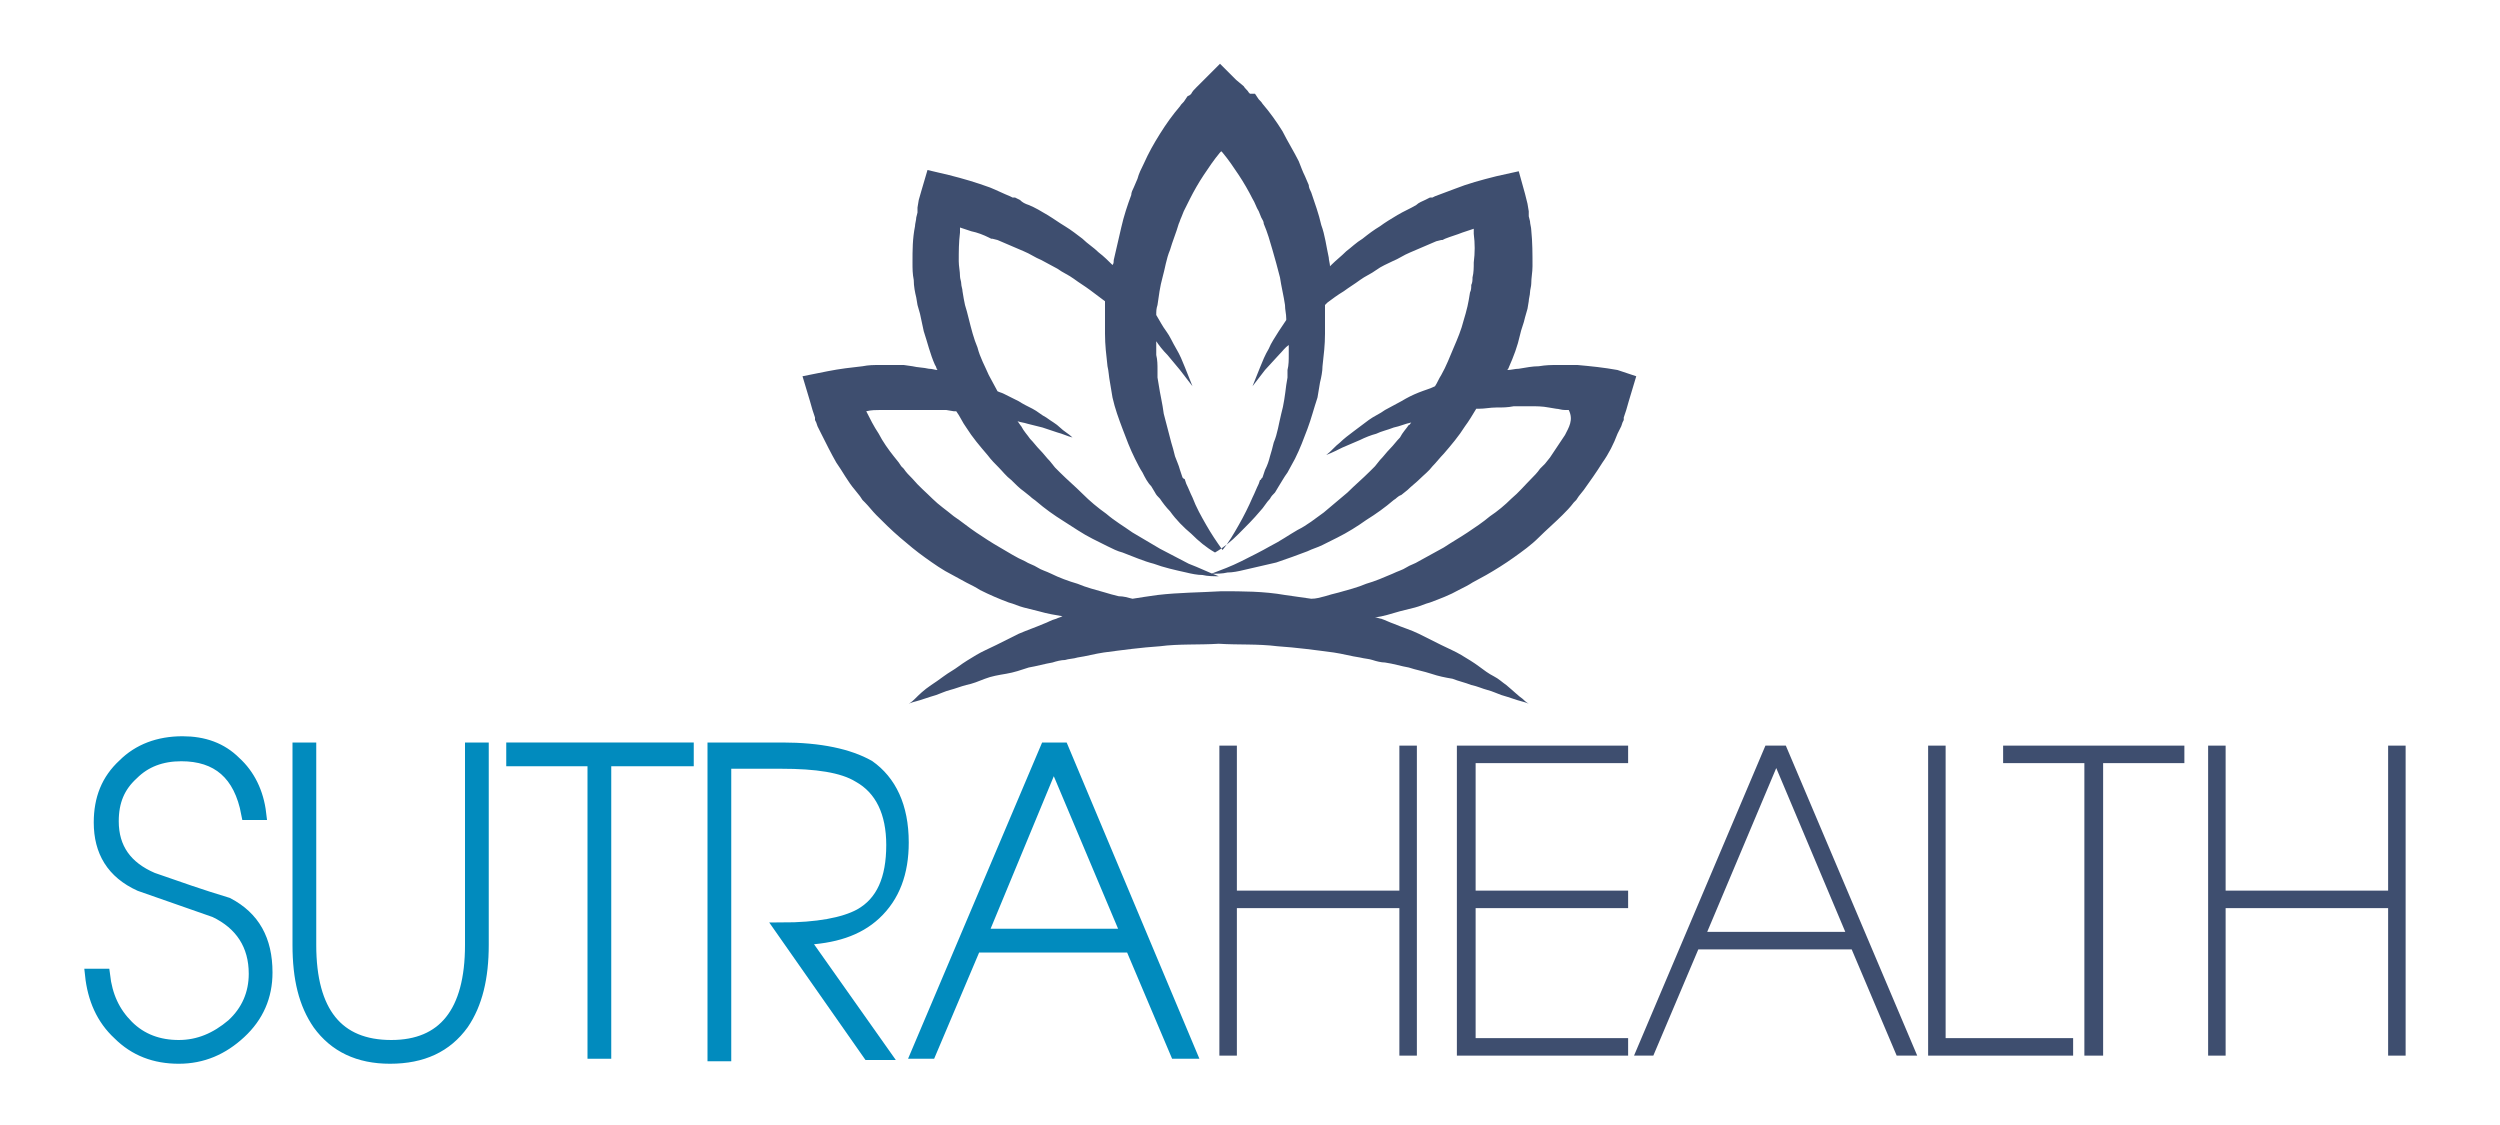
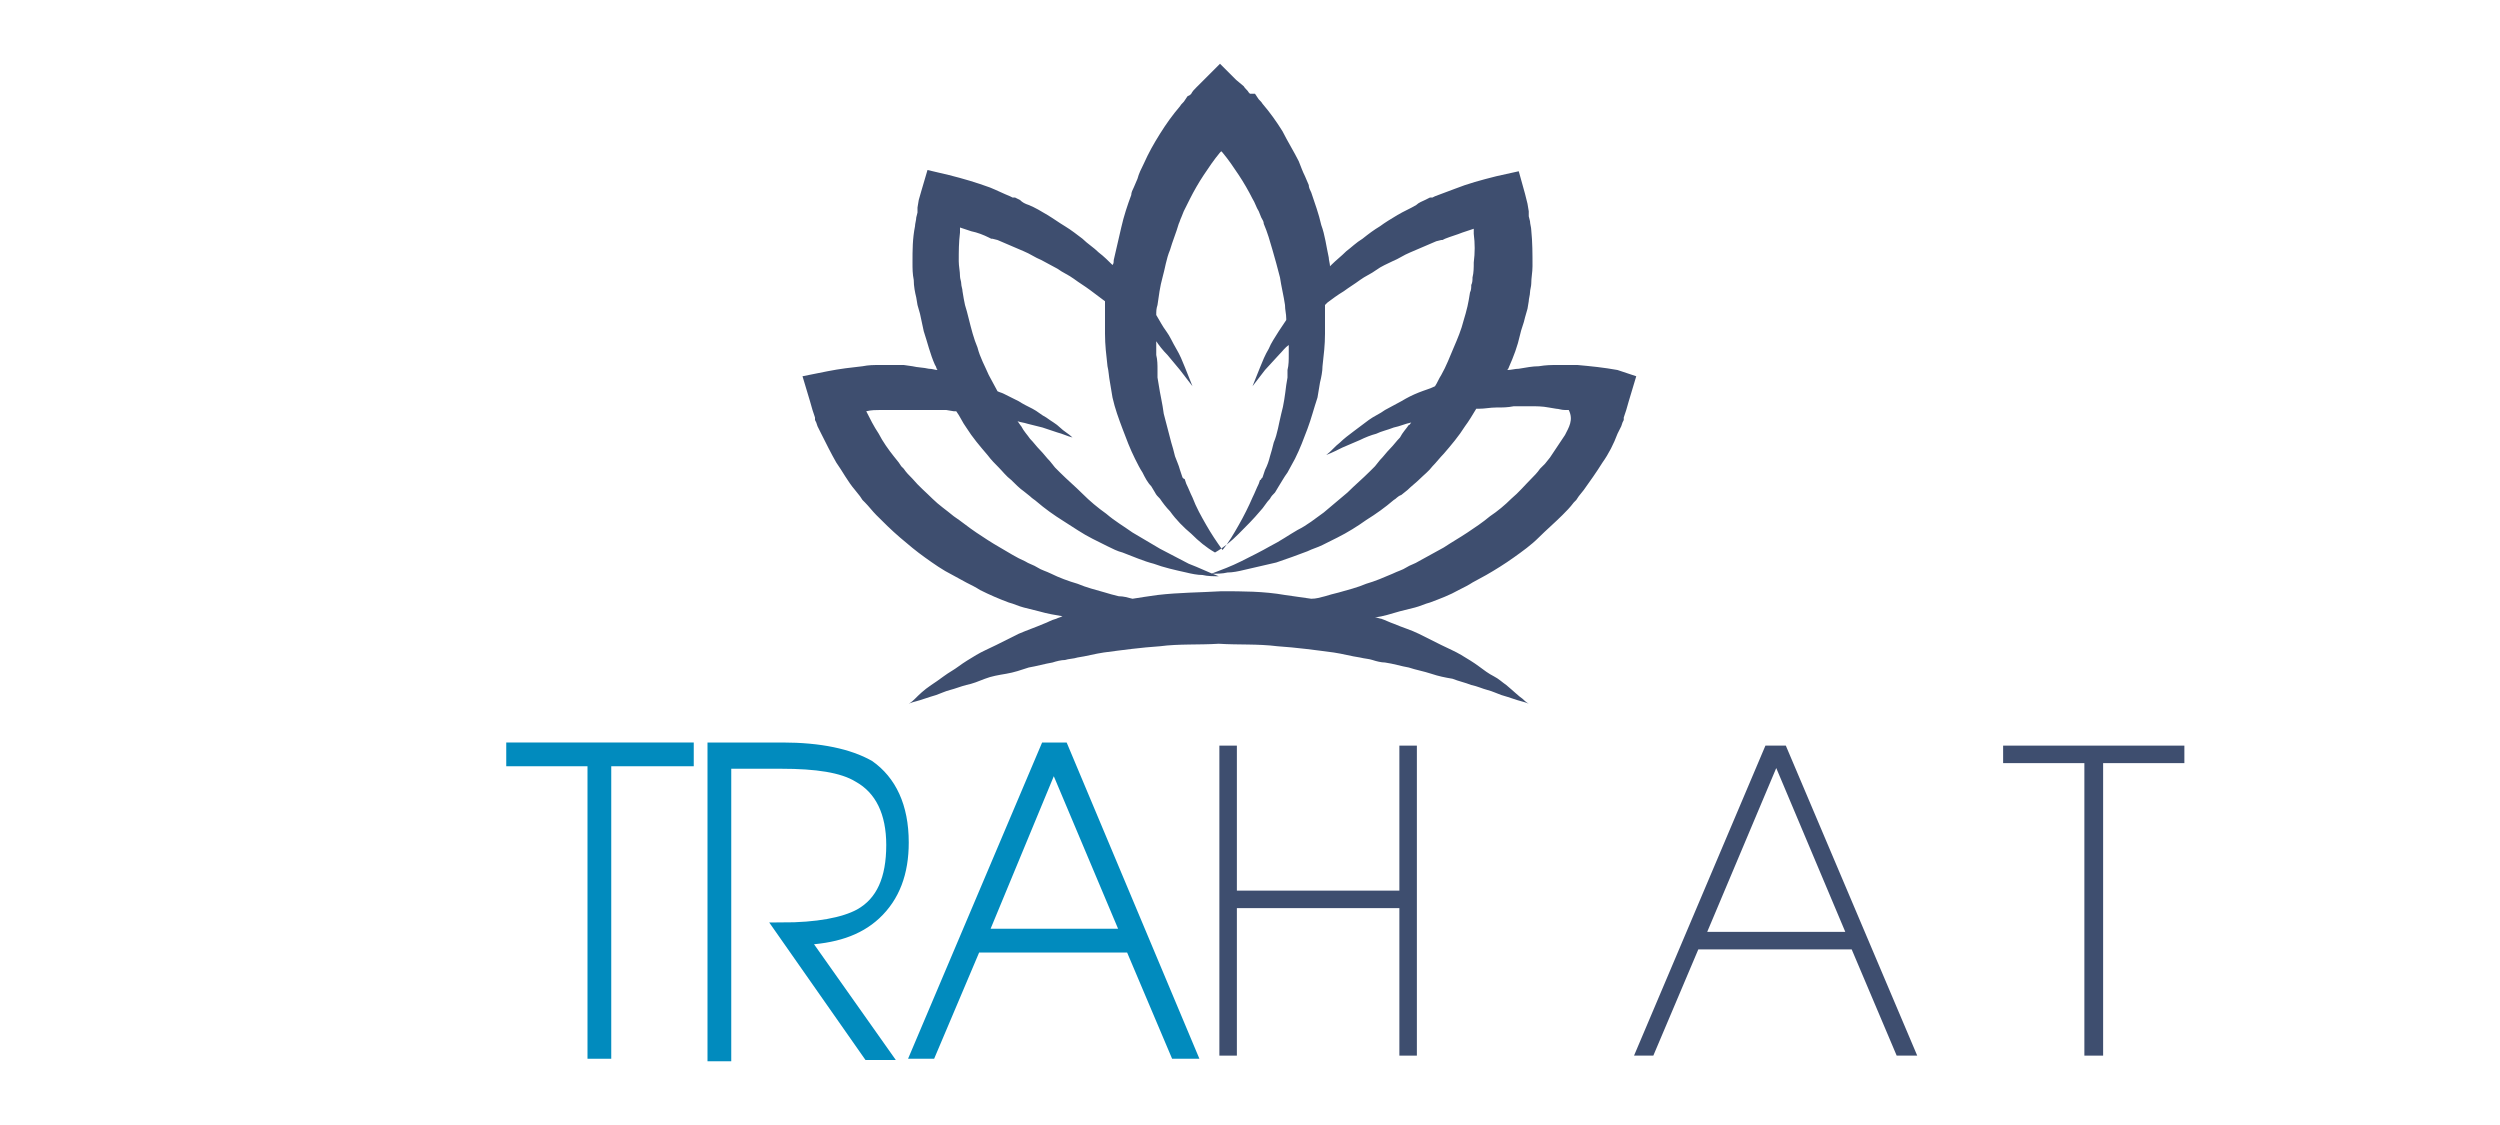
<svg xmlns="http://www.w3.org/2000/svg" id="Layer_1" x="0px" y="0px" viewBox="0 0 200 90" style="enable-background:new 0 0 200 90;" xml:space="preserve">
  <style type="text/css">
	.st0{fill:#018BBE;stroke:#018BBE;stroke-miterlimit:10;}
	.st1{fill:#3E4E6F;stroke:#3E4E6F;stroke-width:0.5;stroke-miterlimit:10;}
	.st2{fill:#3E4E6F;}
</style>
-   <path class="st0" d="M21.3,77.8c0,1.9-0.7,3.5-2.1,4.8c-1.4,1.3-3,2-4.9,2c-1.9,0-3.5-0.6-4.8-1.9c-1.3-1.2-2-2.8-2.2-4.7h1  c0.2,1.7,0.8,3,1.9,4.1c1.1,1.1,2.5,1.6,4.1,1.6c1.6,0,3-0.6,4.3-1.7c1.2-1.1,1.8-2.5,1.8-4.1c0-2.3-1.1-4-3.2-5c-2-0.7-4-1.4-6-2.1  c-2.2-1-3.2-2.7-3.2-5c0-1.9,0.6-3.4,1.9-4.6c1.2-1.2,2.8-1.8,4.7-1.8c1.7,0,3.1,0.5,4.2,1.6c1.1,1,1.8,2.4,2,4.1h-1  c-0.6-3.2-2.4-4.7-5.3-4.7c-1.6,0-2.9,0.5-3.9,1.5c-1.1,1-1.6,2.2-1.6,3.8c0,2.2,1.1,3.7,3.2,4.6c2,0.7,4,1.4,6,2  C20.3,73.4,21.3,75.2,21.3,77.8z" />
-   <path class="st0" d="M38.6,75.6c0,2.6-0.5,4.7-1.6,6.3c-1.3,1.8-3.2,2.7-5.8,2.7c-2.5,0-4.4-0.9-5.7-2.7c-1.1-1.6-1.6-3.6-1.6-6.3  V59.9h0.9v15.7c0,5.4,2.2,8.1,6.5,8.1c4.2,0,6.4-2.7,6.4-8.1V59.9h0.9V75.6z" />
  <path class="st0" d="M54.9,60.8h-6.5v23.4h-0.9V60.8h-6.5v-0.9h14V60.8z" />
  <path class="st0" d="M72.2,67.4c0,2.4-0.7,4.3-2.2,5.7c-1.4,1.3-3.3,1.9-5.8,2l6.5,9.2l-1.2,0l-7-10c2.9,0,5-0.4,6.3-1.1  c1.8-1,2.6-2.9,2.6-5.6c0-2.6-0.9-4.5-2.7-5.5c-1.3-0.8-3.4-1.1-6.2-1.1h-4.5v23.4h-0.9V59.9h5.5c3,0,5.3,0.5,6.9,1.4  C71.2,62.5,72.2,64.5,72.2,67.4z" />
  <path class="st0" d="M95.2,84.2l-1.1,0l-3.6-8.5H78l-3.6,8.5l-1,0l10.3-24.3h1.3L95.2,84.2z M90.2,74.8l-5.9-14l-5.8,14H90.2z" />
  <path class="st1" d="M113.1,84.2h-0.9V72.4H98.7v11.8h-0.9V59.9h0.9v11.6h13.5V59.9h0.9V84.2z" />
-   <path class="st1" d="M130,84.2h-13.2V59.9H130v0.9h-12.2v10.7H130v0.9h-12.2v10.9H130V84.2z" />
  <path class="st1" d="M153,84.2l-1.1,0l-3.6-8.5h-12.6l-3.6,8.5l-1,0l10.3-24.3h1.3L153,84.2z M148,74.8l-5.9-14l-5.9,14H148z" />
-   <path class="st1" d="M165.6,84.2h-11.1V59.9h0.9v23.4h10.2V84.2z" />
  <path class="st1" d="M174.5,60.8h-6.5v23.4H167V60.8h-6.5v-0.9h14V60.8z" />
-   <path class="st1" d="M192.2,84.2h-0.9V72.4h-13.5v11.8h-0.9V59.9h0.9v11.6h13.5V59.9h0.9V84.2z" />
  <path class="st2" d="M129.4,29.6c-1.1-0.2-2.1-0.3-3.2-0.4c-0.3,0-0.5,0-0.8,0l-0.4,0l-0.4,0c-0.5,0-0.9,0-1.5,0.1  c-0.5,0-1,0.1-1.6,0.2c-0.3,0-0.6,0.1-0.9,0.1c0-0.1,0.1-0.1,0.1-0.2c0.4-0.9,0.7-1.7,0.9-2.6c0.1-0.5,0.3-0.9,0.4-1.4l0.2-0.7  l0.1-0.6c0-0.2,0.1-0.5,0.1-0.7c0-0.2,0.1-0.5,0.1-0.7c0-0.5,0.1-0.9,0.1-1.4c0-1,0-1.9-0.1-2.9c0-0.2-0.1-0.5-0.1-0.7l-0.1-0.4  l0-0.2l0-0.1l0-0.1l-0.1-0.6l-0.2-0.8l-0.5-1.8l-1.8,0.4c-1.2,0.3-2.3,0.6-3.3,1c-0.5,0.2-1.1,0.4-1.6,0.6l-0.2,0.1l-0.1,0l0,0  l-0.1,0l-0.4,0.2c-0.2,0.1-0.5,0.2-0.7,0.4c-0.5,0.3-1,0.5-1.5,0.8c-0.5,0.3-1,0.6-1.4,0.9c-0.5,0.3-0.9,0.6-1.4,1  c-0.5,0.3-0.9,0.7-1.3,1c-0.4,0.4-0.8,0.7-1.2,1.1c0,0-0.1,0.1-0.1,0.1c0-0.2-0.1-0.5-0.1-0.7c-0.2-0.9-0.3-1.8-0.6-2.6  c-0.2-0.9-0.5-1.7-0.8-2.6c-0.1-0.2-0.2-0.4-0.2-0.6l-0.3-0.7c-0.2-0.4-0.3-0.7-0.5-1.2c-0.4-0.8-0.9-1.6-1.3-2.4  c-0.5-0.8-1-1.5-1.6-2.2c-0.1-0.2-0.3-0.3-0.4-0.5l-0.2-0.3L100,7.5l-0.1-0.1c-0.1-0.2-0.3-0.3-0.4-0.5l-0.6-0.5l0,0c0,0,0,0,0,0  l-1.3-1.3l0,0l0,0l-1.3,1.3c0,0,0,0,0,0l0,0L95.7,7c-0.2,0.2-0.3,0.3-0.4,0.5l-0.1,0.1L95,7.7L94.8,8c-0.1,0.2-0.3,0.3-0.4,0.5  c-0.6,0.7-1.1,1.4-1.6,2.2c-0.5,0.8-0.9,1.5-1.3,2.4c-0.2,0.4-0.4,0.8-0.5,1.2l-0.3,0.7c-0.1,0.2-0.2,0.4-0.2,0.6  c-0.3,0.8-0.6,1.7-0.8,2.6c-0.2,0.9-0.4,1.7-0.6,2.6c0,0.1,0,0.3-0.1,0.4c-0.3-0.3-0.7-0.7-1.1-1c-0.4-0.4-0.9-0.7-1.3-1.1  c-0.4-0.3-0.9-0.7-1.4-1c-0.5-0.3-0.9-0.6-1.4-0.9c-0.5-0.3-1-0.6-1.5-0.8c-0.3-0.1-0.5-0.2-0.7-0.4l-0.4-0.2l-0.1,0l0,0l-0.1,0  l-0.2-0.1c-0.5-0.2-1.1-0.5-1.6-0.7c-1.1-0.4-2.1-0.7-3.3-1l-1.7-0.4l-0.5,1.7L73.5,16l-0.1,0.6l0,0.1l0,0.1l0,0.2l-0.1,0.4  c0,0.2-0.1,0.5-0.1,0.7C73,19.1,73,20,73,21c0,0.5,0,0.9,0.1,1.4c0,0.5,0.1,1,0.2,1.4l0.1,0.6l0.2,0.7c0.1,0.5,0.2,0.9,0.3,1.4  c0.3,0.9,0.5,1.8,0.9,2.7c0.1,0.1,0.1,0.3,0.2,0.4c-0.2,0-0.4-0.1-0.7-0.1c-0.4-0.1-0.9-0.1-1.3-0.2l-0.7-0.1c-0.2,0-0.4,0-0.6,0  l-0.6,0l-0.1,0h-0.1h-0.2l-0.3,0c-0.5,0-0.9,0-1.4,0.1c-0.9,0.1-1.8,0.2-2.8,0.4l-2,0.4l0.6,2l0.2,0.7l0.2,0.6l0,0.1l0,0.1l0.1,0.2  l0.1,0.3c0.1,0.2,0.2,0.4,0.3,0.6c0.4,0.8,0.8,1.6,1.2,2.3c0.5,0.7,0.9,1.5,1.5,2.2l0.4,0.5l0.2,0.3l0.2,0.2c0.3,0.3,0.6,0.7,0.9,1  c0.6,0.6,1.2,1.2,1.9,1.8c0.7,0.6,1.3,1.1,2,1.6c0.7,0.5,1.4,1,2.2,1.4c0.4,0.2,0.7,0.4,1.1,0.6c0.4,0.2,0.8,0.4,1.1,0.6  c0.8,0.4,1.5,0.7,2.3,1c0.4,0.1,0.8,0.3,1.2,0.4c0.4,0.1,0.8,0.2,1.2,0.3c0.7,0.2,1.3,0.3,1.9,0.4c-0.2,0.1-0.3,0.1-0.5,0.2  c-0.4,0.1-0.7,0.3-1,0.4c-0.7,0.3-1.3,0.5-2,0.8c-0.6,0.3-1.2,0.6-1.8,0.9c-0.6,0.3-1.1,0.5-1.6,0.8c-0.5,0.3-1,0.6-1.4,0.9  c-0.4,0.3-0.8,0.5-1.2,0.8c-0.4,0.3-0.7,0.5-1,0.7c-0.6,0.4-1,0.8-1.3,1.1c-0.3,0.3-0.5,0.4-0.5,0.4s0.2-0.1,0.6-0.2  c0.4-0.1,0.9-0.3,1.6-0.5c0.3-0.1,0.7-0.3,1.1-0.4c0.4-0.1,0.9-0.3,1.3-0.4c0.5-0.1,1-0.3,1.5-0.5c0.5-0.2,1.1-0.3,1.7-0.4  c0.6-0.1,1.2-0.3,1.8-0.5c0.6-0.1,1.3-0.3,1.9-0.4c0.3-0.1,0.7-0.2,1-0.2c0.3-0.1,0.7-0.1,1-0.2c0.7-0.1,1.4-0.3,2.1-0.4  c1.5-0.2,3-0.4,4.5-0.5c1.5-0.2,3.1-0.1,4.7-0.2c1.6,0.1,3.1,0,4.7,0.2c1.5,0.1,3,0.3,4.5,0.5c0.7,0.1,1.4,0.3,2.1,0.4  c0.4,0.1,0.7,0.1,1,0.2c0.3,0.1,0.7,0.2,1,0.2c0.7,0.1,1.3,0.3,1.9,0.4c0.6,0.2,1.2,0.3,1.8,0.5c0.6,0.2,1.1,0.3,1.7,0.4  c0.5,0.2,1,0.3,1.5,0.5c0.5,0.1,0.9,0.3,1.3,0.4c0.4,0.1,0.8,0.3,1.1,0.4c0.7,0.2,1.2,0.4,1.6,0.5c0.4,0.1,0.6,0.2,0.6,0.2  s-0.2-0.1-0.5-0.4c-0.3-0.2-0.7-0.6-1.3-1.1c-0.3-0.2-0.6-0.5-1-0.7c-0.4-0.2-0.8-0.5-1.2-0.8c-0.4-0.3-0.9-0.6-1.4-0.9  c-0.5-0.3-1-0.5-1.6-0.8c-0.6-0.3-1.2-0.6-1.8-0.9c-0.6-0.3-1.3-0.5-2-0.8c-0.3-0.1-0.7-0.3-1-0.4c-0.1,0-0.3-0.1-0.5-0.1  c0.7-0.1,1.3-0.3,2-0.5c0.4-0.1,0.8-0.2,1.2-0.3c0.4-0.1,0.8-0.3,1.2-0.4c0.8-0.3,1.6-0.6,2.3-1c0.4-0.2,0.8-0.4,1.1-0.6  c0.4-0.2,0.7-0.4,1.1-0.6c0.7-0.4,1.5-0.9,2.2-1.4c0.7-0.5,1.4-1,2-1.6c0.6-0.6,1.3-1.2,1.9-1.8c0.3-0.3,0.6-0.6,0.9-1l0.2-0.2  l0.2-0.3l0.4-0.5c0.5-0.7,1-1.4,1.5-2.2c0.5-0.7,0.9-1.5,1.2-2.3c0.1-0.2,0.2-0.4,0.3-0.6l0.1-0.3l0.1-0.2l0-0.1l0-0.1l0.2-0.6  l0.2-0.7l0.6-2L129.4,29.6z M93.4,28.4l1,1.2l1,1.3c-0.2-0.5-0.4-1-0.6-1.5c-0.2-0.5-0.4-1-0.7-1.5c-0.3-0.5-0.5-1-0.8-1.4  c-0.3-0.4-0.5-0.8-0.8-1.3c0-0.3,0-0.5,0.1-0.8c0.1-0.7,0.2-1.5,0.4-2.2c0.2-0.7,0.3-1.5,0.6-2.2c0.2-0.7,0.5-1.4,0.7-2.1  c0.1-0.2,0.1-0.3,0.2-0.5l0.2-0.5c0.2-0.4,0.4-0.8,0.5-1c0.3-0.6,0.7-1.3,1.1-1.9c0.4-0.6,0.8-1.2,1.3-1.8c0,0,0.1-0.1,0.1-0.1  c0,0,0.1,0.1,0.1,0.1c0.5,0.6,0.9,1.2,1.3,1.8c0.4,0.6,0.8,1.3,1.1,1.9c0.2,0.3,0.3,0.7,0.5,1l0.2,0.5c0.1,0.2,0.2,0.3,0.2,0.5  c0.3,0.7,0.5,1.4,0.7,2.1c0.2,0.7,0.4,1.4,0.6,2.2c0.1,0.7,0.3,1.5,0.4,2.2c0,0.4,0.1,0.7,0.1,1.1c0,0,0,0,0,0.1  c-0.2,0.3-0.4,0.6-0.6,0.9c-0.3,0.5-0.6,0.9-0.8,1.4c-0.3,0.5-0.5,1-0.7,1.5c-0.2,0.5-0.4,1-0.6,1.5l1-1.3l1.1-1.2  c0.3-0.3,0.5-0.6,0.8-0.8c0,0.3,0,0.5,0,0.8c0,0.4,0,0.8-0.1,1.2l0,0.6l-0.1,0.6c-0.1,0.8-0.2,1.6-0.4,2.3c-0.2,0.8-0.3,1.6-0.6,2.3  c-0.1,0.4-0.2,0.8-0.3,1.1c-0.1,0.4-0.2,0.7-0.4,1.1l-0.2,0.6l-0.1,0.1c0,0,0,0.1-0.1,0.1l-0.1,0.3c-0.2,0.4-0.3,0.7-0.5,1.1  c-0.3,0.7-0.7,1.5-1.1,2.2c-0.4,0.7-0.8,1.4-1.3,2c-0.5-0.7-0.9-1.3-1.3-2c-0.4-0.7-0.8-1.4-1.1-2.2c-0.2-0.4-0.3-0.7-0.5-1.1  l-0.1-0.3c0,0,0-0.1-0.1-0.1l-0.1-0.1l-0.2-0.6c-0.1-0.4-0.3-0.8-0.4-1.1c-0.1-0.4-0.2-0.8-0.3-1.1c-0.2-0.8-0.4-1.5-0.6-2.3  c-0.1-0.8-0.3-1.6-0.4-2.3l-0.1-0.6l0-0.6c0-0.4,0-0.8-0.1-1.2c0-0.3,0-0.6,0-0.9c0-0.1,0-0.1,0-0.2C92.7,27.6,93,28,93.4,28.4z   M125.2,34.8c-0.4,0.6-0.8,1.2-1.2,1.8l-0.4,0.5l-0.2,0.2l-0.2,0.2c-0.2,0.3-0.5,0.6-0.7,0.8c-0.5,0.5-1,1.1-1.6,1.6  c-0.5,0.5-1.1,1-1.7,1.4c-0.6,0.5-1.2,0.9-1.8,1.3c-0.6,0.4-1.3,0.8-1.9,1.2c-0.7,0.4-1.3,0.7-2,1.1c-0.3,0.2-0.7,0.3-1,0.5  c-0.3,0.2-0.7,0.3-1.1,0.5c-0.7,0.3-1.4,0.6-2.1,0.8c-0.7,0.3-1.5,0.5-2.2,0.7c-0.4,0.1-0.8,0.2-1.1,0.3c-0.4,0.1-0.7,0.2-1.1,0.2  l0,0c-0.7-0.1-1.4-0.2-2.1-0.3c-1.7-0.3-3.4-0.3-5.1-0.3c-1.7,0.1-3.4,0.1-5.1,0.3c-0.7,0.1-1.4,0.2-2,0.3c-0.4-0.1-0.7-0.2-1.1-0.2  c-0.4-0.1-0.8-0.2-1.1-0.3c-0.7-0.2-1.5-0.4-2.2-0.7c-0.7-0.2-1.5-0.5-2.1-0.8c-0.4-0.2-0.8-0.3-1.1-0.5c-0.3-0.2-0.7-0.3-1-0.5  c-0.7-0.3-1.3-0.7-2-1.1c-0.7-0.4-1.3-0.8-1.9-1.2c-0.6-0.4-1.2-0.9-1.8-1.3c-0.6-0.5-1.2-0.9-1.7-1.4c-0.5-0.5-1.1-1-1.6-1.6  c-0.3-0.3-0.5-0.5-0.7-0.8l-0.2-0.2L71.9,37l-0.4-0.5c-0.4-0.5-0.9-1.2-1.2-1.8c-0.4-0.6-0.7-1.2-1-1.8c0.4-0.1,0.8-0.1,1.1-0.1  l0.5,0l0.6,0l0.6,0l0.6,0c0.4,0,0.8,0,1.2,0c0.4,0,0.8,0,1.2,0l0.3,0l0.1,0h0c-0.1,0,0,0,0,0h0l0,0l0,0l0.2,0l0.6,0.1  c0.1,0,0.1,0,0.2,0c0.3,0.4,0.5,0.9,0.8,1.3c0.5,0.8,1.1,1.5,1.7,2.2c0.3,0.4,0.6,0.7,0.9,1c0.3,0.3,0.6,0.7,1,1  c0.3,0.3,0.7,0.7,1,0.9l0.5,0.4c0.2,0.2,0.4,0.3,0.5,0.4c0.7,0.6,1.4,1.1,2.2,1.6c0.8,0.5,1.5,1,2.3,1.4c0.4,0.2,0.8,0.4,1.2,0.6  c0.4,0.2,0.8,0.4,1.2,0.5c0.8,0.3,1.7,0.7,2.5,0.9c0.8,0.3,1.7,0.5,2.6,0.7c0.4,0.1,0.9,0.2,1.3,0.2c0.4,0.1,0.9,0.1,1.3,0.1  c-0.8-0.3-1.6-0.7-2.4-1c-0.8-0.4-1.5-0.8-2.3-1.2c-0.7-0.4-1.5-0.9-2.2-1.3c-0.7-0.5-1.4-0.9-2.1-1.5c-0.7-0.5-1.3-1-1.9-1.6  c-0.6-0.6-1.2-1.1-1.8-1.7l-0.4-0.4l-0.4-0.5c-0.3-0.3-0.5-0.6-0.8-0.9c-0.3-0.3-0.5-0.6-0.8-0.9c-0.2-0.3-0.5-0.6-0.7-1  c-0.1-0.1-0.2-0.3-0.3-0.4c0.3,0.1,0.5,0.1,0.8,0.2c0.4,0.1,0.8,0.2,1.2,0.3l1.2,0.4c0.4,0.1,0.8,0.3,1.2,0.4  c-0.3-0.3-0.7-0.5-1-0.8c-0.3-0.3-0.7-0.5-1.1-0.8c-0.4-0.2-0.7-0.5-1.1-0.7c-0.4-0.2-0.8-0.4-1.1-0.6c-0.4-0.2-0.8-0.4-1.2-0.6  c-0.2-0.1-0.3-0.1-0.5-0.2c-0.2-0.4-0.5-0.9-0.7-1.3c-0.3-0.7-0.7-1.4-0.9-2.2c-0.3-0.7-0.5-1.5-0.7-2.3c-0.1-0.4-0.2-0.8-0.3-1.1  l-0.1-0.5l-0.1-0.6c0-0.2-0.1-0.4-0.1-0.6c0-0.2-0.1-0.4-0.1-0.6c0-0.4-0.1-0.8-0.1-1.2c0-0.8,0-1.5,0.1-2.3c0-0.1,0-0.3,0-0.4  c0.3,0.1,0.6,0.2,0.9,0.3c0.5,0.1,1,0.3,1.4,0.5l0.2,0.1l0,0l0,0l0,0c0,0,0,0,0,0l0,0l0.1,0l0.4,0.1c0.2,0.1,0.5,0.2,0.7,0.3  c0.5,0.2,0.9,0.4,1.4,0.6c0.5,0.2,0.9,0.5,1.4,0.7c0.4,0.2,0.9,0.5,1.3,0.7c0.4,0.3,0.9,0.5,1.3,0.8c0.4,0.3,0.9,0.6,1.3,0.9  c0.4,0.3,0.8,0.6,1.2,0.9c0,0.4,0,0.7,0,1.1c0,0.5,0,1,0,1.5c0,0.9,0.1,1.7,0.2,2.6c0.1,0.4,0.1,0.8,0.2,1.3l0.1,0.6l0.1,0.6  c0.2,0.9,0.5,1.7,0.8,2.5c0.3,0.8,0.6,1.6,1,2.4c0.2,0.4,0.4,0.8,0.6,1.1c0.2,0.4,0.4,0.8,0.7,1.1l0.3,0.5c0.1,0.2,0.2,0.3,0.4,0.5  c0.2,0.3,0.5,0.7,0.8,1c0.5,0.7,1.1,1.3,1.7,1.8c0.6,0.6,1.2,1.1,1.9,1.5c0,0,0,0,0,0c0,0,0,0,0,0c0,0,0,0,0,0c0,0,0,0,0,0  c0.7-0.4,1.3-0.9,1.9-1.5c0.6-0.6,1.2-1.2,1.7-1.8c0.3-0.3,0.5-0.7,0.8-1c0.1-0.2,0.2-0.3,0.4-0.5l0.3-0.5c0.2-0.3,0.4-0.7,0.7-1.1  c0.2-0.4,0.4-0.7,0.6-1.1c0.4-0.8,0.7-1.6,1-2.4c0.3-0.8,0.5-1.6,0.8-2.5l0.1-0.6l0.1-0.6c0.1-0.4,0.2-0.9,0.2-1.3  c0.1-0.9,0.2-1.7,0.2-2.6c0-0.5,0-1,0-1.5c0-0.3,0-0.5,0-0.8c0.1-0.1,0.1-0.1,0.2-0.2c0.4-0.3,0.8-0.6,1.3-0.9  c0.4-0.3,0.9-0.6,1.3-0.9c0.4-0.3,0.9-0.5,1.3-0.8c0.4-0.3,0.9-0.5,1.3-0.7c0.5-0.2,0.9-0.5,1.4-0.7c0.5-0.2,0.9-0.4,1.4-0.6  c0.2-0.1,0.5-0.2,0.7-0.3l0.4-0.1l0.1,0l0,0c0,0-0.1,0,0,0l0,0l0,0l0,0l0.2-0.1c0.5-0.2,0.9-0.3,1.4-0.5c0.3-0.1,0.6-0.2,0.9-0.3  c0,0.1,0,0.3,0,0.4c0.1,0.8,0.1,1.5,0,2.3c0,0.4,0,0.8-0.1,1.2c0,0.2,0,0.4-0.1,0.6c0,0.2,0,0.4-0.1,0.6l-0.1,0.6l-0.1,0.5  c-0.1,0.4-0.2,0.8-0.3,1.1c-0.2,0.8-0.5,1.5-0.8,2.2c-0.3,0.7-0.6,1.5-1,2.2c-0.2,0.3-0.3,0.6-0.5,0.9c-0.4,0.2-0.8,0.3-1.3,0.5  c-0.5,0.2-0.9,0.4-1.4,0.7c-0.4,0.2-0.9,0.5-1.3,0.7c-0.4,0.3-0.9,0.5-1.3,0.8c-0.4,0.3-0.8,0.6-1.2,0.9c-0.4,0.3-0.8,0.6-1.1,0.9  c-0.4,0.3-0.7,0.7-1.1,1c0.5-0.2,0.9-0.4,1.3-0.6l1.4-0.6c0.4-0.2,0.9-0.4,1.3-0.5c0.4-0.2,0.9-0.3,1.4-0.5c0.5-0.1,0.9-0.3,1.4-0.4  c0,0,0,0,0,0c-0.1,0.1-0.1,0.2-0.2,0.2c-0.2,0.3-0.5,0.6-0.7,1c-0.3,0.3-0.5,0.6-0.8,0.9c-0.3,0.3-0.5,0.6-0.8,0.9l-0.4,0.5  l-0.4,0.4c-0.6,0.6-1.2,1.1-1.8,1.7c-0.6,0.5-1.3,1.1-1.9,1.6c-0.7,0.5-1.3,1-2.1,1.4c-0.7,0.4-1.4,0.9-2.2,1.3  c-0.7,0.4-1.5,0.8-2.3,1.2c-0.8,0.4-1.6,0.7-2.4,1c0.4,0,0.9,0,1.3-0.1c0.4,0,0.9-0.1,1.3-0.2c0.9-0.2,1.7-0.4,2.6-0.6  c0.9-0.3,1.7-0.6,2.5-0.9c0.4-0.2,0.8-0.3,1.2-0.5c0.4-0.2,0.8-0.4,1.2-0.6c0.8-0.4,1.6-0.9,2.3-1.4c0.8-0.5,1.5-1,2.2-1.6  c0.2-0.1,0.3-0.3,0.6-0.4l0.5-0.4c0.3-0.3,0.7-0.6,1-0.9c0.3-0.3,0.7-0.6,1-1c0.3-0.3,0.6-0.7,0.9-1c0.6-0.7,1.2-1.4,1.7-2.2  c0.3-0.4,0.6-0.9,0.9-1.4c0.1,0,0.1,0,0.2,0c0.5,0,0.9-0.1,1.4-0.1c0.5,0,0.9,0,1.4-0.1c0.5,0,0.9,0,1.4,0c0.4,0,0.9,0,1.4,0.1  l0.6,0.1c0.2,0,0.4,0.1,0.7,0.1c0.1,0,0.2,0,0.3,0C125.9,33.6,125.5,34.2,125.2,34.8z" />
</svg>